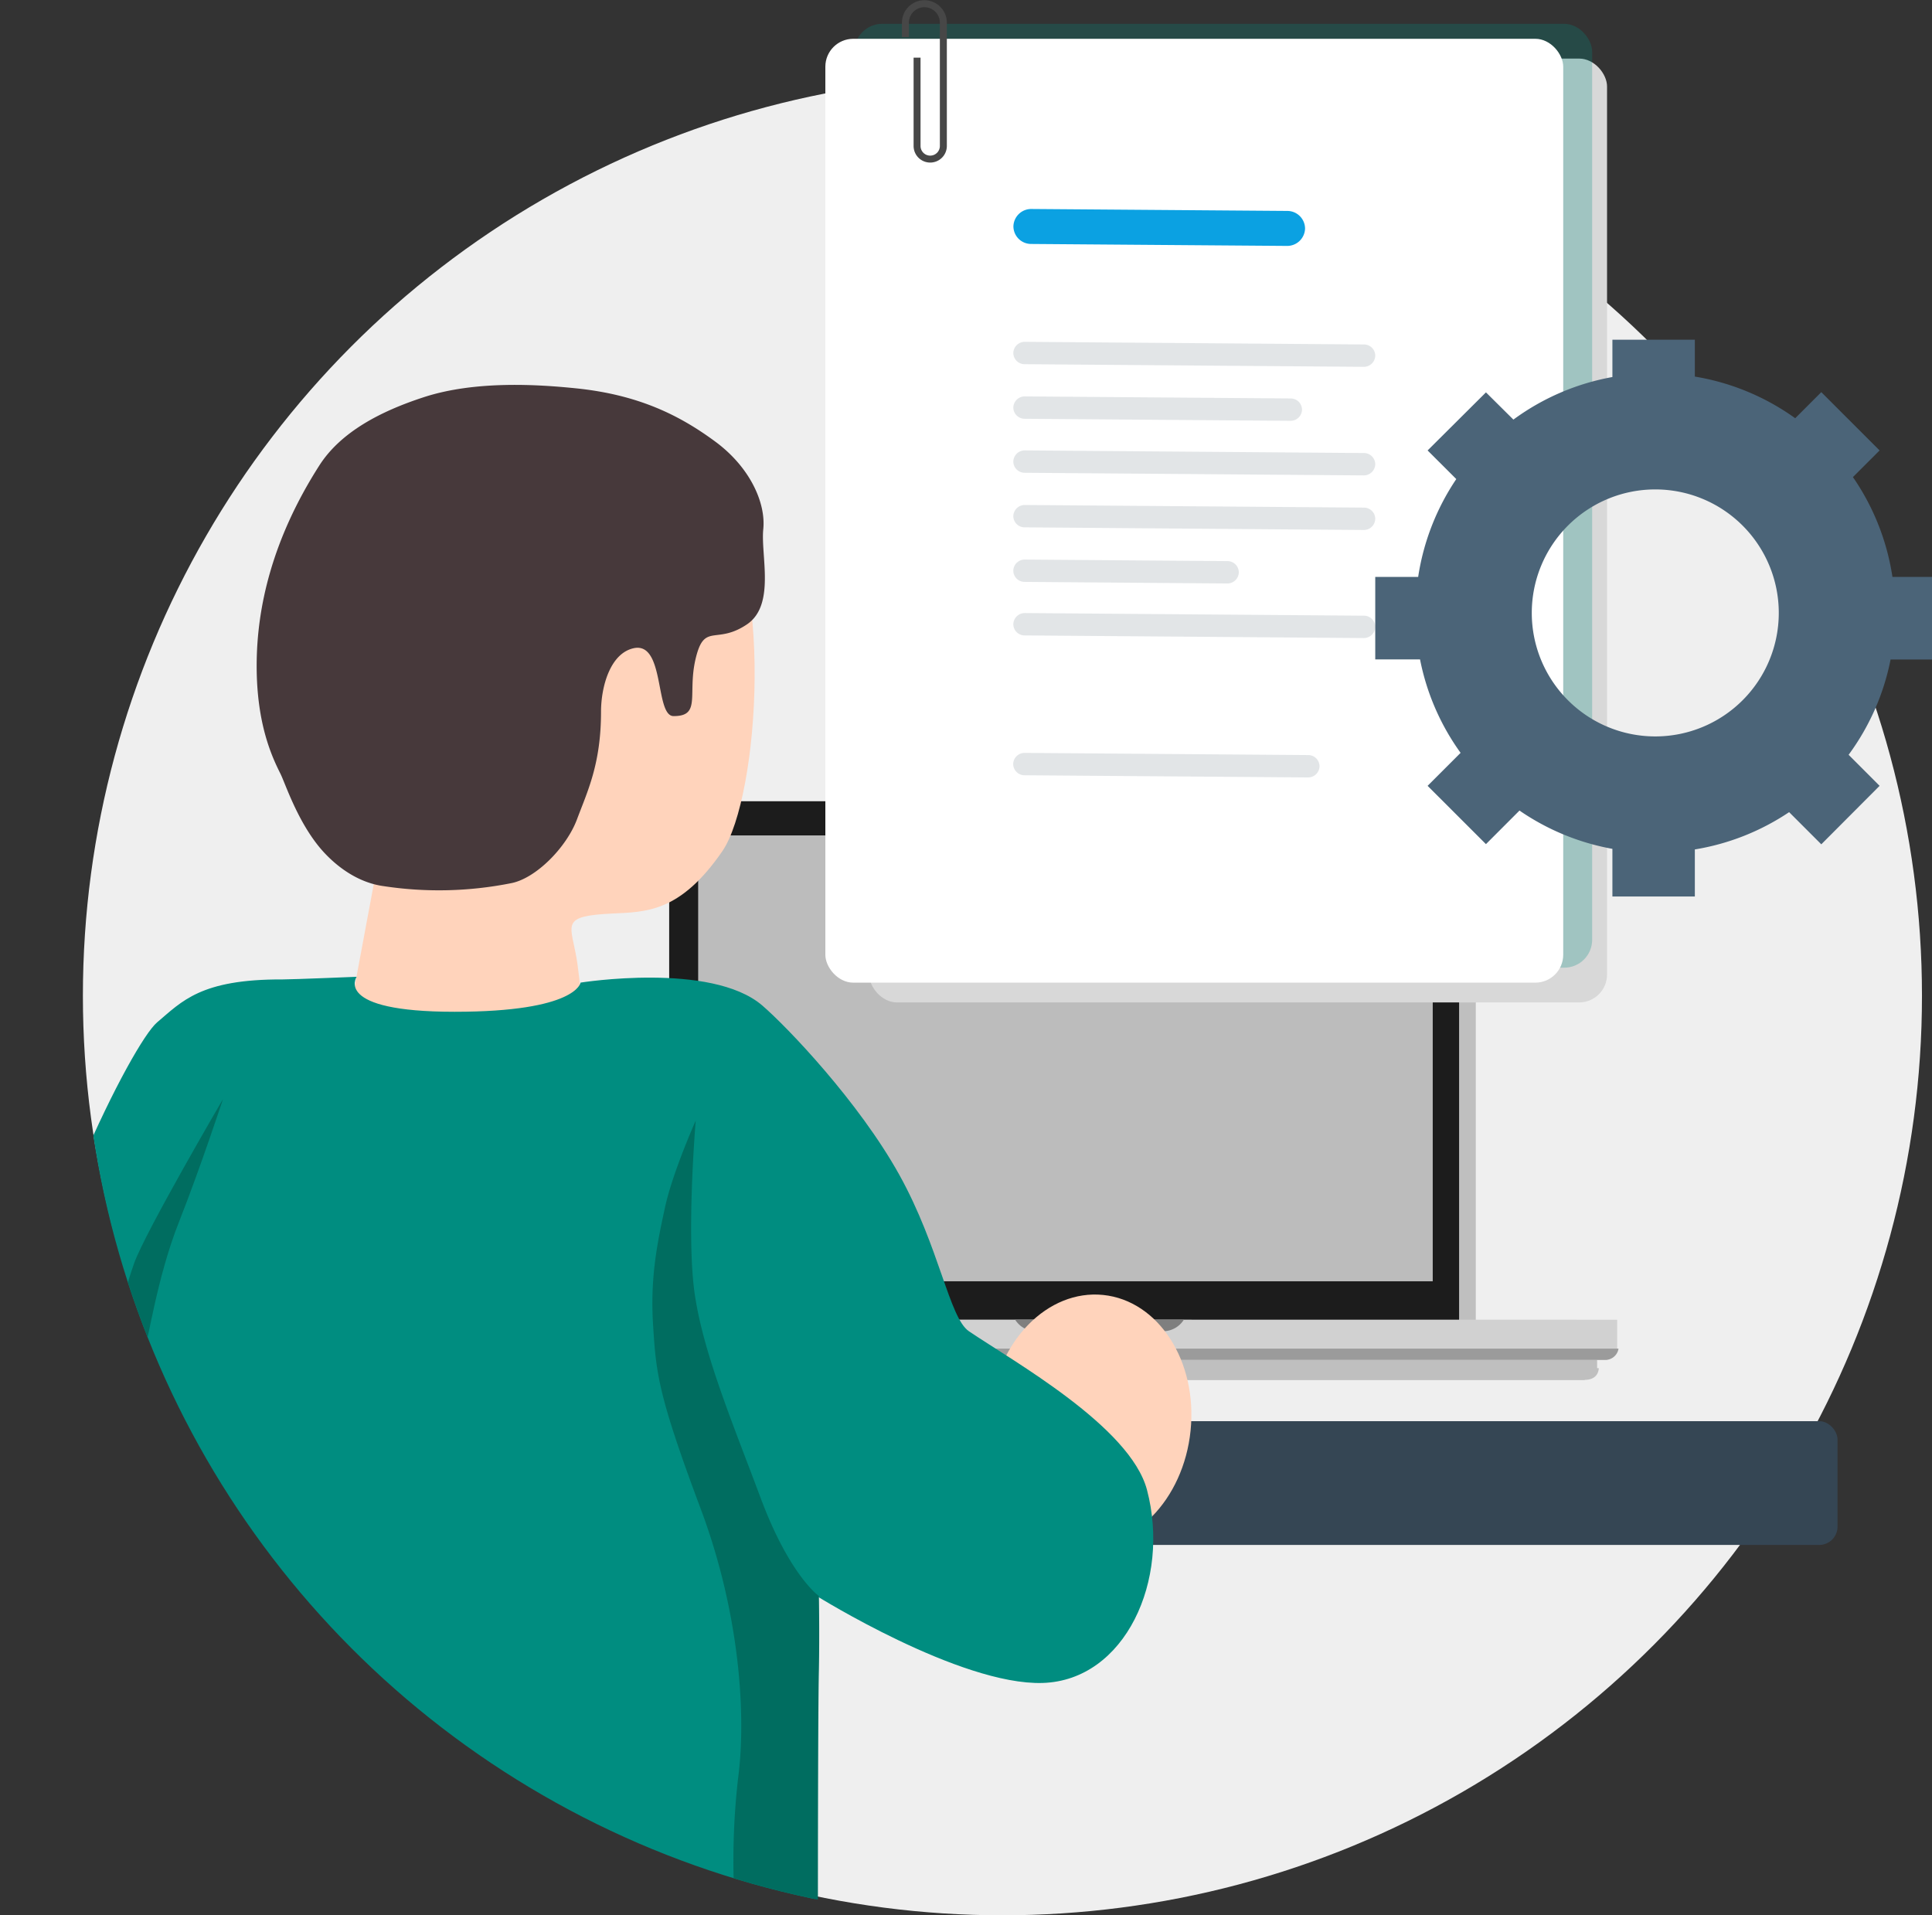
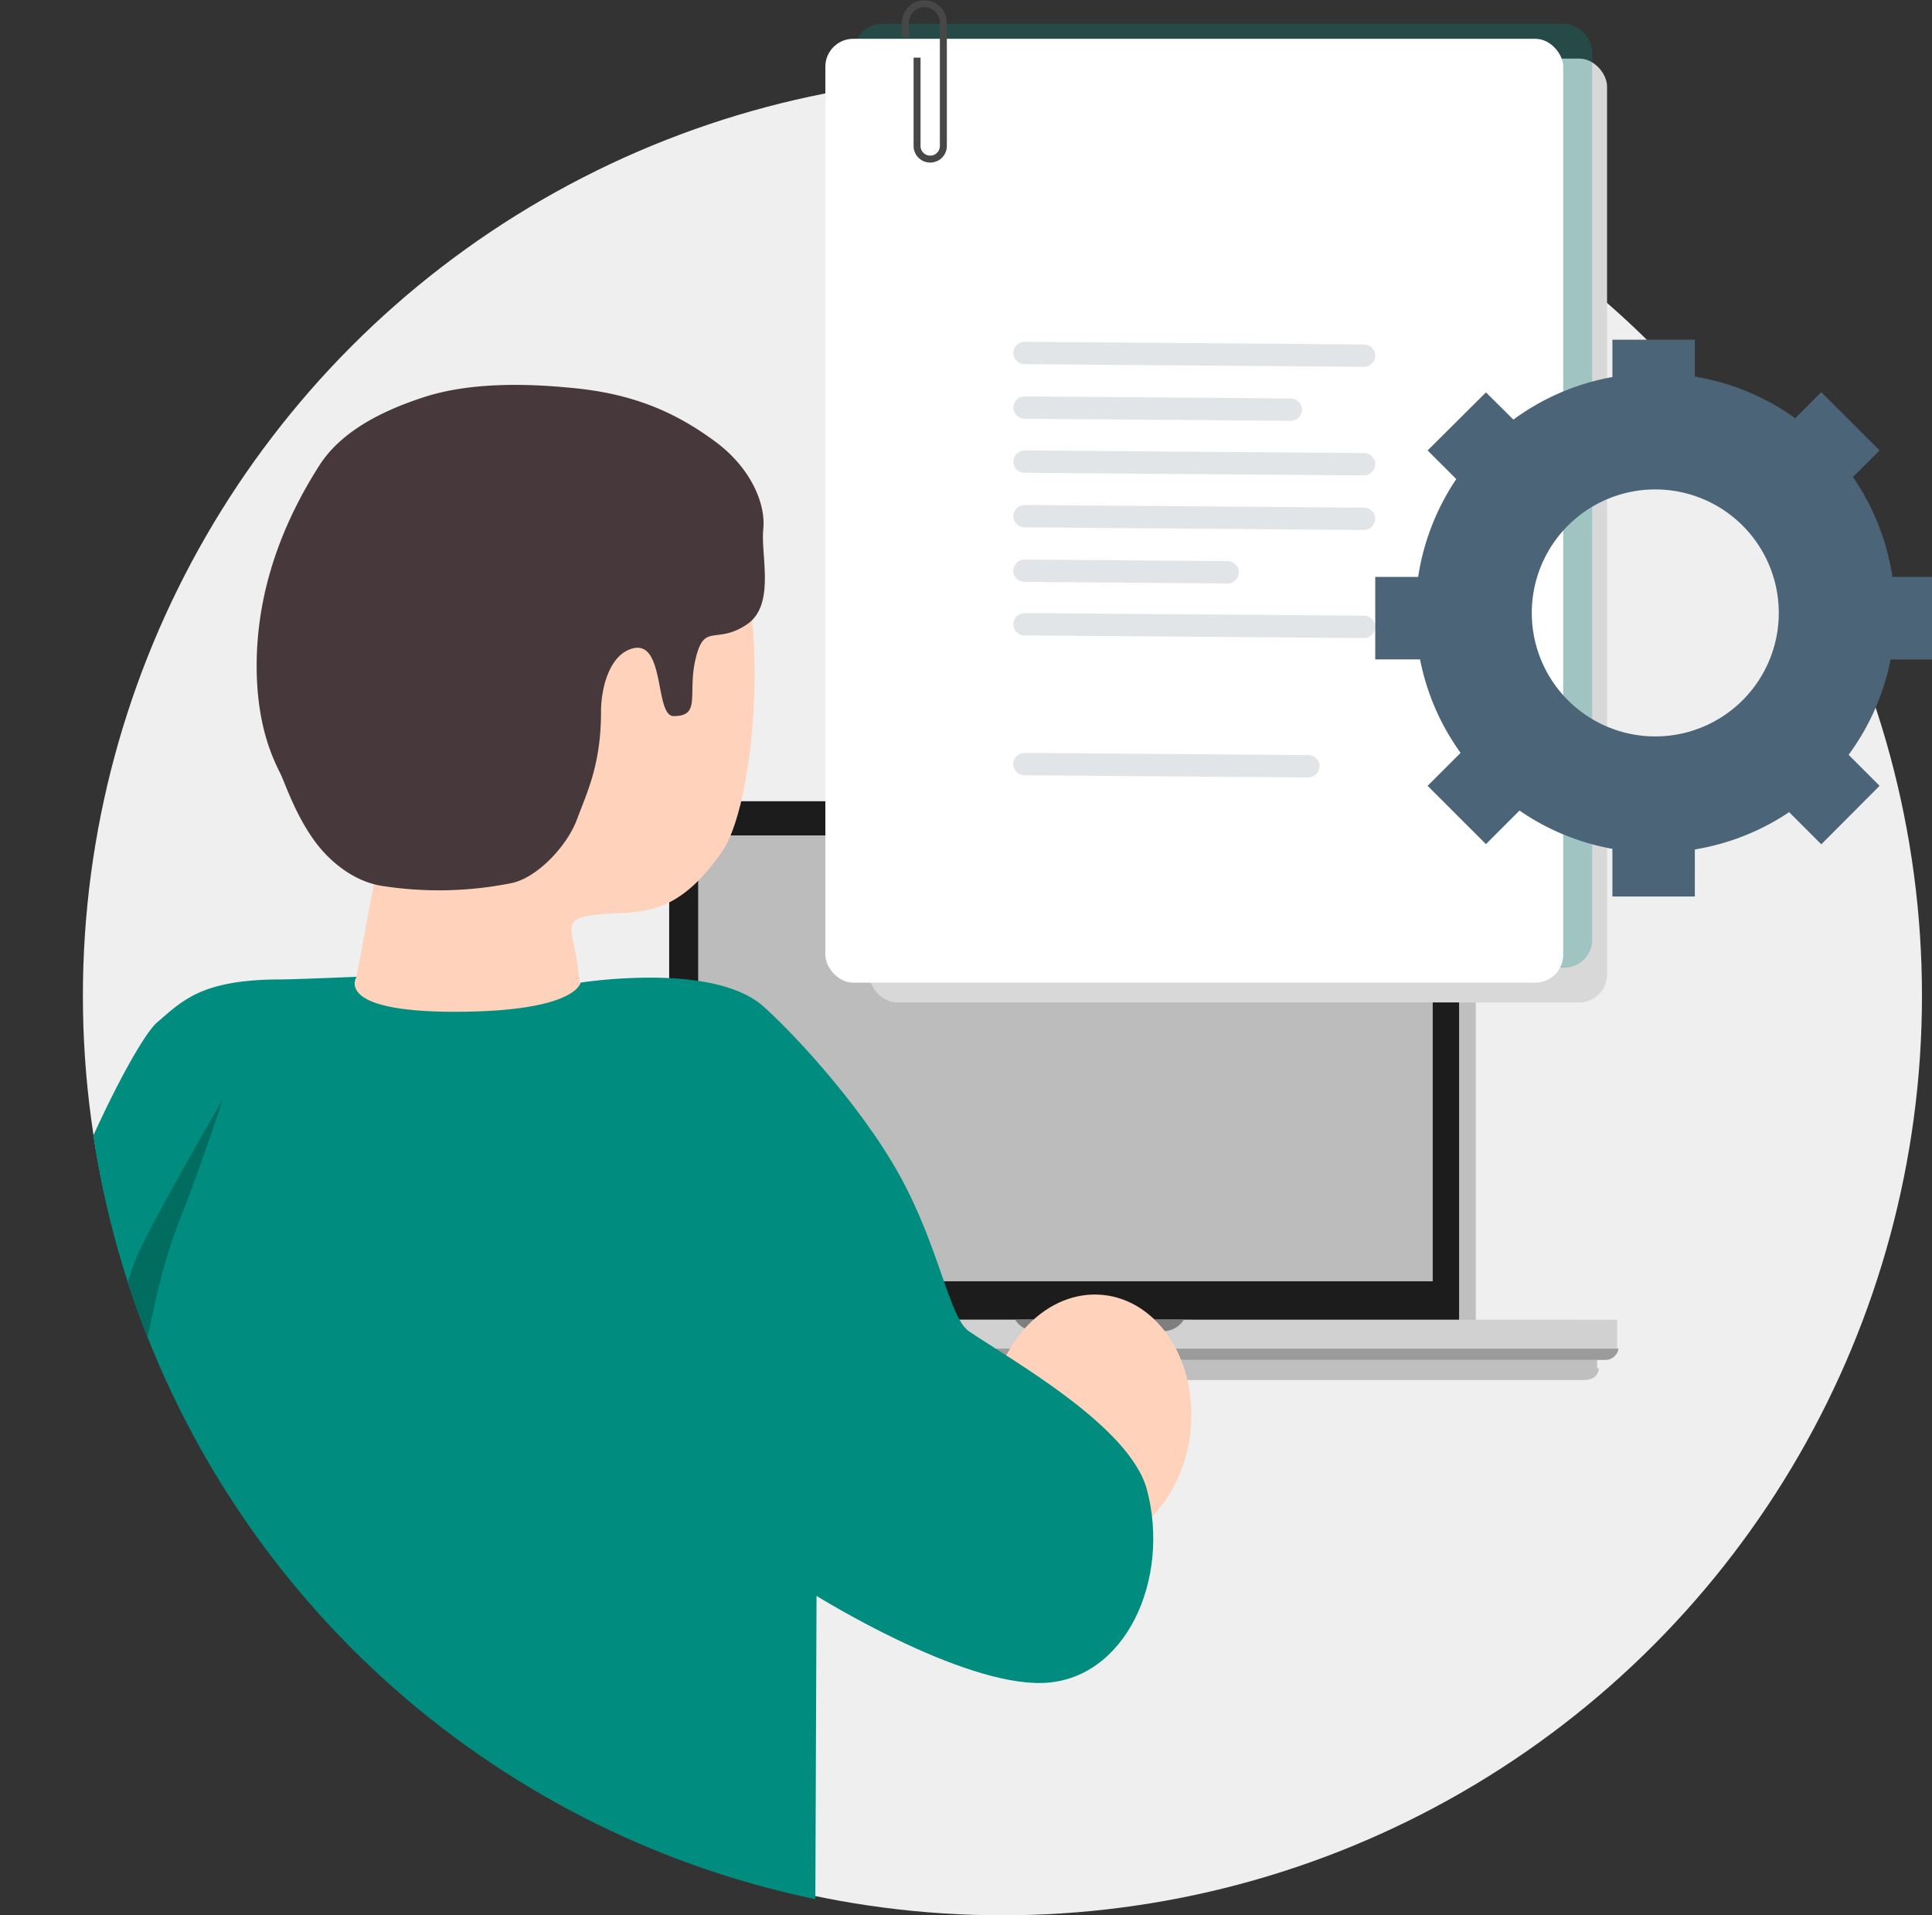
<svg xmlns="http://www.w3.org/2000/svg" viewBox="0 0 425.82 422.14">
  <rect x="0" y="0" width="425.82" height="422.14" fill="#333333" stroke="none" />
  <defs>
    <style>.cls-1{fill:none;}.cls-2{fill:#efefef;}.cls-3{fill:#354654;}.cls-4{opacity:0.2;}.cls-5{fill:#1c1c1c;}.cls-6{fill:#d1d1d1;}.cls-7{fill:#9b9b9b;}.cls-8{fill:#7f7f7f;}.cls-9{fill:#bcbcbc;}.cls-10{fill:#d8d8d8;}.cls-11,.cls-19{fill:#008d80;}.cls-11{opacity:0.26;}.cls-12{fill:#fff;}.cls-13{fill:#474747;}.cls-14{fill:#0ba1e2;}.cls-15{fill:#c7ccd0;opacity:0.5;}.cls-16{clip-path:url(#clip-path);}.cls-17{fill:#ffd3bb;}.cls-18{fill:#47393b;}.cls-20{fill:#006d60;}.cls-21{fill:#4b6478;}</style>
    <clipPath id="clip-path" transform="translate(18.27)">
      <circle class="cls-1" cx="202.67" cy="220.21" r="202.61" />
    </clipPath>
  </defs>
  <g id="Ebene_2" data-name="Ebene 2">
    <g id="bubbles">
      <circle class="cls-2" cx="220.94" cy="219.47" r="202.67" />
    </g>
    <g id="stuff">
-       <rect class="cls-3" x="135.05" y="313.23" width="269.95" height="27.28" rx="4.03" />
      <path class="cls-4" d="M334.11,301.55h-.27s-.1,0-.1-.05v-6.13H307V186.5a5.06,5.06,0,0,0-5.18-5.13H138.16a5.13,5.13,0,0,0-5.26,5.13V295.37H105.19v6.13a2,2,0,0,0,.28,1.09,3.17,3.17,0,0,0,2.94,1.59H331v-.05C332.67,304.13,334,303.36,334.11,301.55Z" transform="translate(18.27)" />
      <path class="cls-5" d="M303.32,293.51a5.24,5.24,0,0,1-5.27,5.23H134.48a5.23,5.23,0,0,1-5.26-5.23V181.9a5.29,5.29,0,0,1,5.26-5.3H298.05a5.3,5.3,0,0,1,5.27,5.3Z" transform="translate(18.27)" />
      <path class="cls-6" d="M109.47,290.84V297c0,1.31,1.52,2.75,3.29,2.75h222.6a2.75,2.75,0,0,0,2.8-2.75v-6.13Z" transform="translate(18.27)" />
      <path class="cls-7" d="M109.47,297.24a3.16,3.16,0,0,0,3.29,2.48h222.6a2.94,2.94,0,0,0,3.1-2.48Z" transform="translate(18.27)" />
      <path class="cls-8" d="M205.46,290.84a5.41,5.41,0,0,0,4.24,2.56h28.72a5.44,5.44,0,0,0,4.25-2.56Z" transform="translate(18.27)" />
      <rect class="cls-9" x="153.88" y="184.13" width="161.9" height="98.27" />
      <rect class="cls-10" x="191.57" y="12.91" width="162.63" height="208.03" rx="6.15" />
      <rect class="cls-11" x="188.29" y="5.25" width="162.63" height="208.03" rx="6.15" />
      <rect class="cls-12" x="181.91" y="8.55" width="162.63" height="208.03" rx="6.15" />
      <path class="cls-13" d="M186.75,35.83a3.66,3.66,0,0,1-3.66-3.66V12.71h1.53V32.17a2.13,2.13,0,1,0,4.26,0V5a3.41,3.41,0,0,0-6.82,0V8.17h-1.54V5a4.95,4.95,0,1,1,9.9,0V32.17A3.67,3.67,0,0,1,186.75,35.83Z" transform="translate(18.27)" />
-       <path class="cls-14" d="M265.34,54.2,209,53.77a3.9,3.9,0,0,1-3.91-3.89h0a3.93,3.93,0,0,1,4-3.82l56.36.43a3.91,3.91,0,0,1,3.92,3.89h0A3.94,3.94,0,0,1,265.34,54.2Z" transform="translate(18.27)" />
      <path class="cls-15" d="M282.28,80.85l-74.71-.58a2.49,2.49,0,0,1-2.5-2.49h0a2.52,2.52,0,0,1,2.56-2.44l74.71.58a2.49,2.49,0,0,1,2.5,2.48h0A2.52,2.52,0,0,1,282.28,80.85Z" transform="translate(18.27)" />
      <path class="cls-15" d="M266.14,92.75l-58.57-.45a2.5,2.5,0,0,1-2.5-2.49h0a2.52,2.52,0,0,1,2.56-2.44l58.56.45a2.5,2.5,0,0,1,2.51,2.49h0A2.52,2.52,0,0,1,266.14,92.75Z" transform="translate(18.27)" />
      <path class="cls-15" d="M282.28,104.78l-74.71-.58a2.49,2.49,0,0,1-2.5-2.49h0a2.52,2.52,0,0,1,2.56-2.44l74.71.58a2.49,2.49,0,0,1,2.5,2.48h0A2.52,2.52,0,0,1,282.28,104.78Z" transform="translate(18.27)" />
      <path class="cls-15" d="M282.28,116.81l-74.71-.58a2.49,2.49,0,0,1-2.5-2.49h0a2.52,2.52,0,0,1,2.56-2.44l74.71.58a2.49,2.49,0,0,1,2.5,2.48h0A2.52,2.52,0,0,1,282.28,116.81Z" transform="translate(18.27)" />
      <path class="cls-15" d="M252.2,128.6l-44.63-.35a2.48,2.48,0,0,1-2.5-2.48h0a2.5,2.5,0,0,1,2.56-2.44l44.63.34a2.5,2.5,0,0,1,2.51,2.49h0A2.52,2.52,0,0,1,252.2,128.6Z" transform="translate(18.27)" />
      <path class="cls-15" d="M282.28,140.63l-74.71-.58a2.49,2.49,0,0,1-2.5-2.49h0a2.52,2.52,0,0,1,2.56-2.44l74.71.58a2.49,2.49,0,0,1,2.5,2.48h0A2.52,2.52,0,0,1,282.28,140.63Z" transform="translate(18.27)" />
      <path class="cls-15" d="M270,171.35l-62.46-.48a2.5,2.5,0,0,1-2.5-2.49h0a2.52,2.52,0,0,1,2.56-2.44l62.46.48a2.49,2.49,0,0,1,2.5,2.49h0A2.52,2.52,0,0,1,270,171.35Z" transform="translate(18.27)" />
      <g class="cls-16">
        <ellipse class="cls-17" cx="222.06" cy="313.09" rx="27.8" ry="22.21" transform="translate(-93.78 502.06) rotate(-84.15)" />
        <path class="cls-17" d="M58.61,224.37l6-32.21s-19-6.45-13.53-42.48,12.77-46.87,35.1-50.29,37.48-5.13,52,9.6,10.9,66.8,2.74,78.64c-9.33,13.54-16.82,13.35-24.32,13.72-10.88.53-9.28,2.16-8,8.73s1.65,17.59,1.65,17.59Z" transform="translate(18.27)" />
        <path class="cls-18" d="M51.83,186.35c-4.77-6-7.25-13.74-8.3-15.84-1.84-3.68-5.22-10.86-5.23-23.7s3.4-27.93,13.82-44.23c4.8-7.5,13.73-12,22.9-15,11.57-3.81,25.69-2.8,33.58-2,14.14,1.43,23.21,6.16,30.82,11.78s11.13,13.47,10.54,19.27,2.73,16.74-3.62,21-9,.12-10.88,6.05c-2.69,8.69,1.28,14.17-5.27,14.15-4.11,0-1.89-16.15-8.6-15-5.36,1-7.38,8.52-7.39,14,0,11.59-3,17.6-5.3,23.76s-9.09,13.1-14.64,14.09a81.09,81.09,0,0,1-27.89.64C58.44,194.27,53.14,188,51.83,186.35Z" transform="translate(18.27)" />
        <path class="cls-19" d="M6.45,419l.78-68s-30.76-.85-24.71-38.81,28.38-82.26,33.84-86.86,9.58-9.54,27.67-9.46c2.21,0,16.31-.58,16.31-.58S55,223,81.93,223s27.76-6.43,27.76-6.43,28.75-4.59,40,5c5.61,4.82,21.33,21.31,30.23,37.32s11,31.56,15.37,34.53c9.81,6.64,35.54,21,39.24,34.95,5.24,19.85-4.81,42-23,42.56s-49.83-19.19-49.83-19.19l-.27,67.88Z" transform="translate(18.27)" />
        <path class="cls-20" d="M-.09,351.37l7.2,1.34s5-51.84,6.1-54,2.91-16.68,8-29.47c4.7-11.89,9.67-27,9.67-27S13.77,271.5,11.29,278.43c-2.81,7.86-9.41,32.64-10.11,43.51C.58,331.25-.09,351.37-.09,351.37Z" transform="translate(18.27)" />
-         <path class="cls-20" d="M162,419.59s0-42.76.22-51.61c.15-7.92,0-16.21,0-16.21s-6.43-4.47-12.81-21.53-12.6-31.87-14.54-44.9.2-38.36.2-38.36-5.11,11.45-6.76,19.08S125,281.4,125.67,292s1,15.17,10.44,40.4c8.84,23.52,10.07,46.13,8.31,59.43a160.09,160.09,0,0,0-.76,27.81Z" transform="translate(18.27)" />
      </g>
      <path class="cls-21" d="M398.83,127.15a52.5,52.5,0,0,0-8.71-22L396,99.28,383.15,86.43l-5.75,5.75A52.58,52.58,0,0,0,355.28,83V74.88H337.11V83.1a52.5,52.5,0,0,0-21.82,9.38l-6.05-6L296.38,99.28l6.32,6.31a52.68,52.68,0,0,0-8.4,21.56h-9.46v18.18h9.87a52.46,52.46,0,0,0,8.94,20.6l-7.27,7.27,12.86,12.85,7.39-7.4a52.59,52.59,0,0,0,20.48,8.44v10.5h18.17V187.22A52.52,52.52,0,0,0,376.06,179l7.09,7.09L396,173.2l-6.83-6.84a52.54,52.54,0,0,0,9.25-21h9.13V127.15Zm-52.27,35.16a27.22,27.22,0,1,1,27.22-27.22A27.22,27.22,0,0,1,346.56,162.31Z" transform="translate(18.27)" />
    </g>
  </g>
</svg>